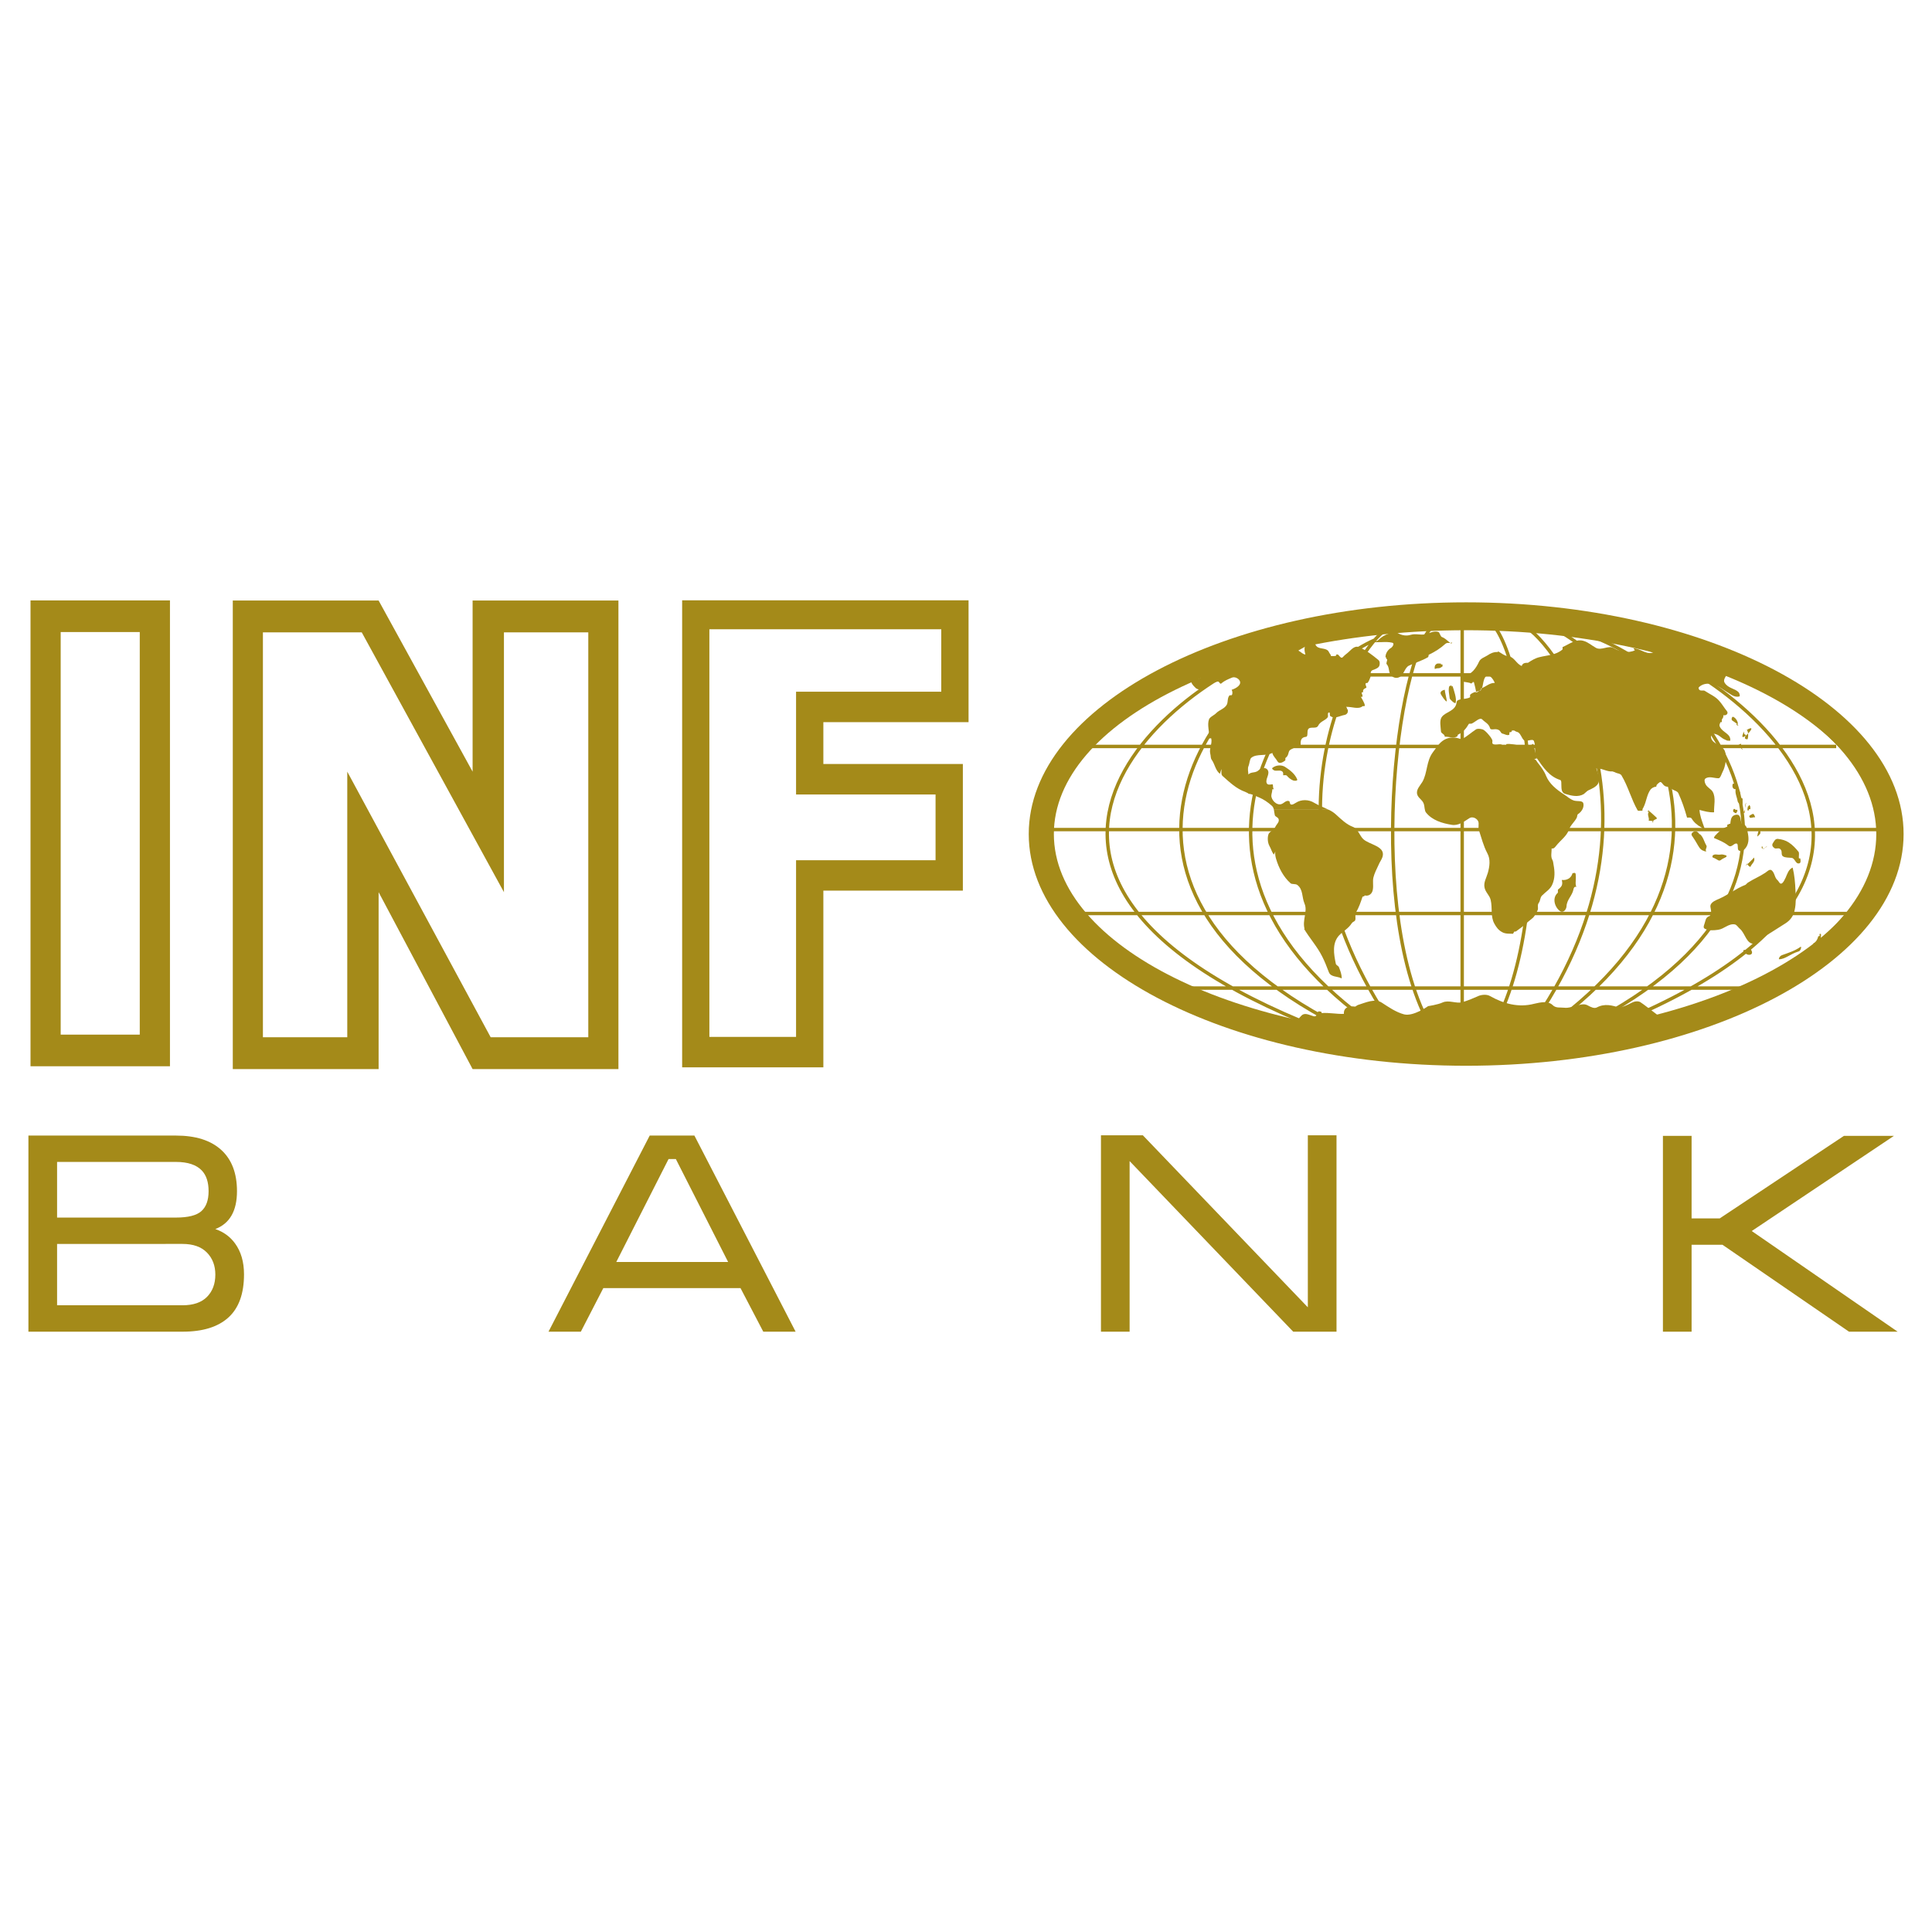
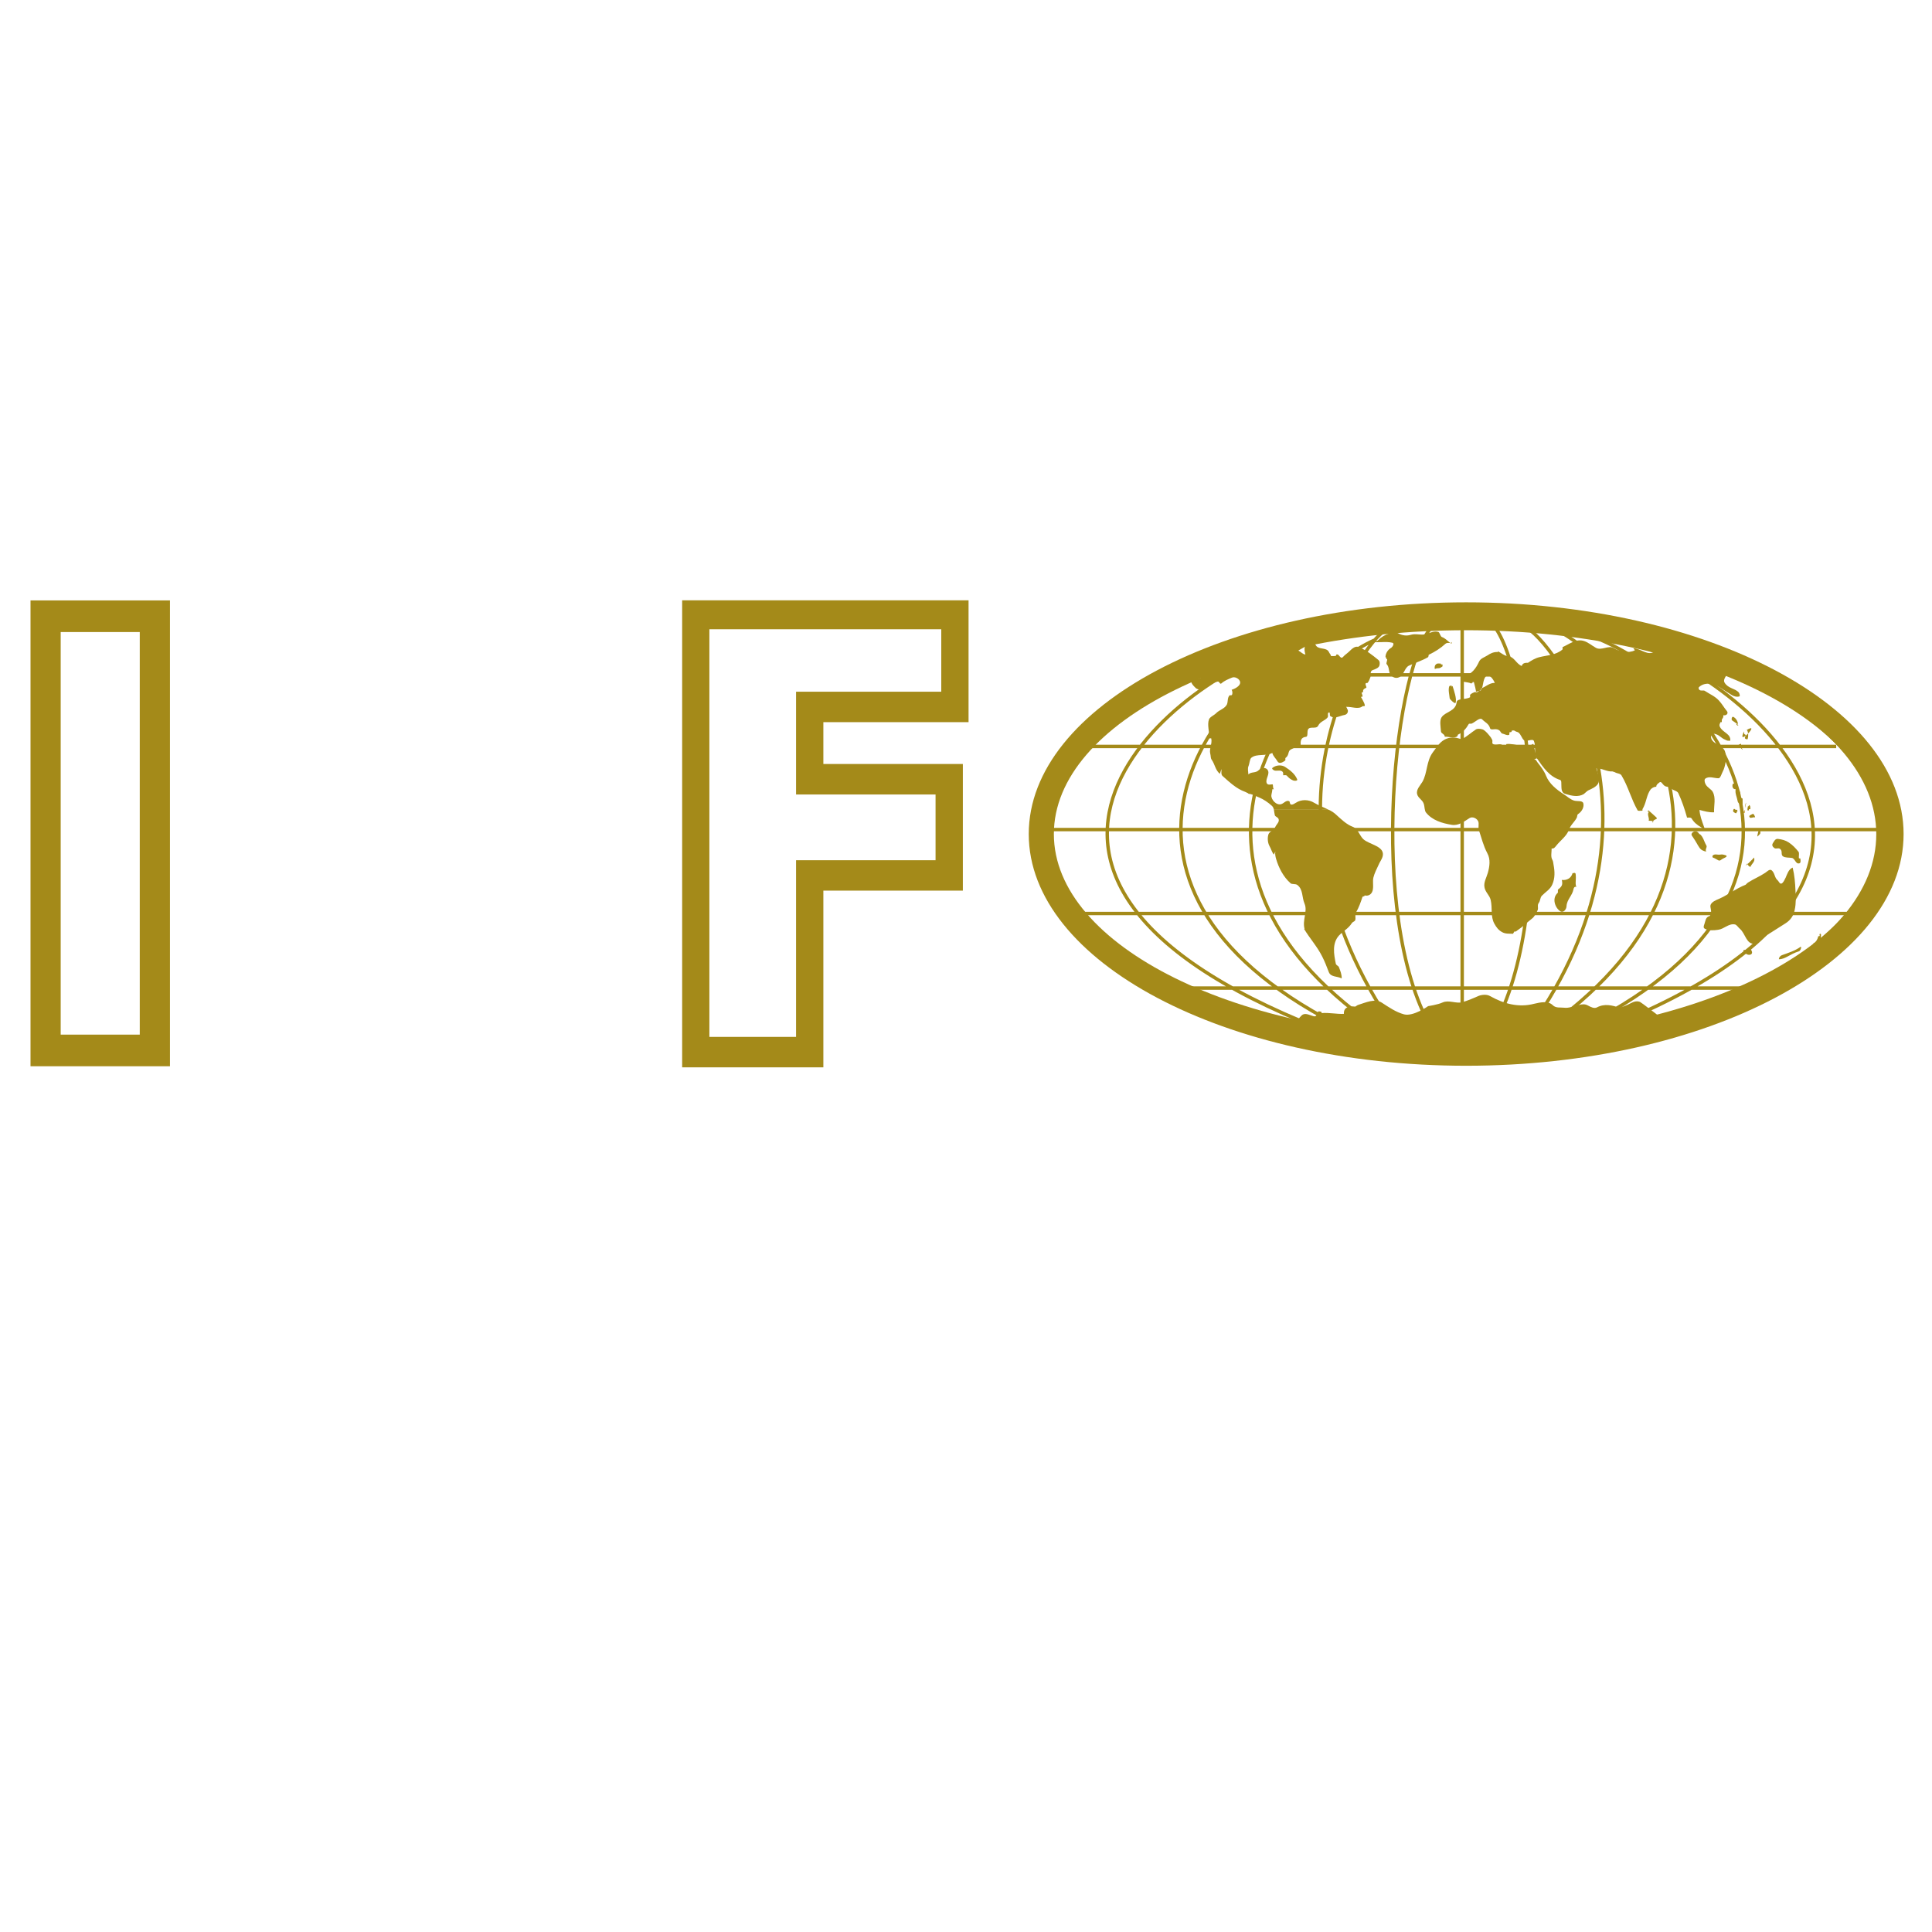
<svg xmlns="http://www.w3.org/2000/svg" version="1.0" id="Layer_1" x="0px" y="0px" width="192.756px" height="192.756px" viewBox="0 0 192.756 192.756" enable-background="new 0 0 192.756 192.756" xml:space="preserve">
  <g>
    <polygon fill-rule="evenodd" clip-rule="evenodd" fill="#FFFFFF" points="0,0 192.756,0 192.756,192.756 0,192.756 0,0  " />
    <path fill-rule="evenodd" clip-rule="evenodd" fill="#A48A19" d="M146.281,62.878c22.654,0,41.135,9.134,41.135,20.333   c0,11.201-18.48,20.335-41.135,20.335c-22.658,0-41.137-9.134-41.137-20.335C105.145,72.013,123.623,62.878,146.281,62.878   L146.281,62.878z M146.281,60.095c24.035,0,43.641,10.385,43.641,23.117c0,12.734-19.605,23.119-43.641,23.119   c-24.039,0-43.643-10.385-43.643-23.119C102.639,70.48,122.242,60.095,146.281,60.095L146.281,60.095z" />
    <path fill-rule="evenodd" clip-rule="evenodd" fill="#A48A19" d="M6.055,103.223V63.062h7.889v40.161H6.055L6.055,103.223z    M3.044,106.379V59.906h13.913v46.473H3.044L3.044,106.379z" />
-     <path fill-rule="evenodd" clip-rule="evenodd" fill="#A48A19" d="M24.345,127.141c0,1.926-0.518,3.361-1.556,4.305   c-1.037,0.943-2.557,1.416-4.558,1.416H2.835v-19.566h14.723c1.963,0,3.468,0.477,4.515,1.432c1.047,0.951,1.571,2.326,1.571,4.117   c0,1.965-0.72,3.225-2.16,3.777c0.823,0.285,1.477,0.762,1.963,1.43C24.046,124.871,24.345,125.9,24.345,127.141L24.345,127.141z    M20.811,118.844c0-0.896-0.224-1.582-0.672-2.059c-0.542-0.572-1.403-0.859-2.581-0.859H5.695v5.551h11.863   c1.216,0,2.062-0.215,2.538-0.645S20.811,119.74,20.811,118.844L20.811,118.844z M5.695,124.107v6.121h12.508   c1.084,0,1.902-0.281,2.454-0.842c0.552-0.564,0.827-1.303,0.827-2.219c0-0.895-0.281-1.629-0.841-2.201   c-0.561-0.572-1.374-0.859-2.439-0.859H5.695L5.695,124.107z M69.281,113.295l10.097,19.566h-3.226l-2.272-4.348H60.194   l-2.243,4.348h-3.226l10.097-19.566H69.281L69.281,113.295z M72.646,125.91l-5.216-10.27h-0.729l-5.216,10.27H72.646L72.646,125.91   z M109.842,113.268h4.18l16.461,17.162v-17.162h2.861v19.594h-4.32l-16.322-17.02v17.02h-2.859V113.268L109.842,113.268z    M165.91,113.324h2.861v8.238h2.805l12.396-8.238h4.99l-14.189,9.496l14.555,10.041h-4.852l-12.619-8.668h-3.086v8.668h-2.861   V113.324L165.91,113.324z" />
-     <path fill-rule="evenodd" clip-rule="evenodd" fill="#A48A19" d="M23.225,106.662V59.914h14.549l9.378,17.074V59.914h14.549v46.749   H47.152l-9.378-17.651v17.651H23.225L23.225,106.662z M26.231,103.488v-40.4h9.859l14.188,25.923V63.088h8.416v40.4h-9.739   l-14.308-26.5l0,26.5H26.231L26.231,103.488z" />
    <path fill-rule="evenodd" clip-rule="evenodd" fill="#A48A19" d="M132.566,80.792c0.283,0.126,0.52,0.284,0.74,0.489   c0.475,0.427,1.027,0.98,1.676,1.217c0.506,0.19,0.664,0.869,1.027,1.217c0.6,0.568,2.242,0.695,1.928,1.769   c-0.08,0.268-0.301,0.553-0.396,0.805c-0.189,0.411-0.41,0.822-0.521,1.28c-0.078,0.379,0.016,0.759-0.047,1.153   c-0.047,0.411-0.363,0.727-0.822,0.616c-0.016,0.142-0.189,0.063-0.221,0.158c-0.174,0.521-0.348,1.042-0.646,1.548   c-0.143,0.221,0.031,0.585-0.096,0.806c-0.047,0.079-0.254,0.142-0.316,0.253c-0.379,0.584-0.854,0.774-1.295,1.248   c-0.68,0.774-0.506,1.833-0.299,2.812c0.029,0.126,0.268,0.221,0.299,0.316c0.143,0.362,0.299,0.741,0.283,1.138   c-0.441-0.237-1.072-0.111-1.279-0.617c-0.205-0.536-0.41-1.073-0.662-1.563c-0.506-1.011-1.248-1.816-1.834-2.796   c0.033,0.047,0.064,0.016,0.08,0.063c-0.268-0.9,0.33-1.769-0.016-2.559c-0.27-0.632-0.127-1.406-0.711-1.849   c-0.174-0.143-0.553-0.047-0.68-0.174c-0.711-0.631-1.17-1.517-1.438-2.417c-0.062-0.206-0.127-0.49-0.08-0.743   c-0.047,0.095-0.094,0.189-0.141,0.3c-0.223-0.252-0.27-0.568-0.443-0.853c-0.205-0.379-0.205-0.885-0.096-1.185   c0.096-0.252,0.586-0.458,0.697-0.758c0.109-0.237,0.457-0.49,0.283-0.806c-0.078-0.126-0.301-0.189-0.348-0.316   c-0.047-0.173-0.062-0.379-0.094-0.553H132.566L132.566,80.792z" />
    <path fill-rule="evenodd" clip-rule="evenodd" fill="#A48A19" d="M127.1,80.792c-0.033-0.158-0.096-0.3-0.205-0.395   c-0.381-0.348-0.822-0.648-1.279-0.837c-0.334-0.126-0.682-0.348-1.061-0.363c0.08,0-0.189-0.143-0.314-0.189   c-0.9-0.316-1.58-0.98-2.275-1.596c-0.158-0.159-0.096-0.442-0.096-0.68c-0.078,0.159-0.094,0.316-0.158,0.475   c-0.457-0.364-0.488-0.932-0.82-1.406c-0.127-0.173-0.08-0.395-0.143-0.6c-0.127-0.521,0.223-1.011,0.096-1.533   c0-0.016-0.127,0-0.207,0c0.049-0.647-0.221-1.327-0.016-1.895c0.096-0.253,0.521-0.411,0.727-0.632   c0.332-0.332,0.838-0.426,1.059-0.853c0.127-0.3,0.033-0.648,0.254-0.9c0.047-0.063,0.221,0.047,0.268-0.095   c0.049-0.126,0.033-0.348-0.047-0.475c0.426-0.126,1.074-0.505,0.773-0.947c-0.109-0.174-0.457-0.396-0.773-0.253   c-0.363,0.158-0.711,0.284-1.027,0.568c-0.143,0.127-0.205-0.221-0.363-0.189c-0.553,0.126-0.979,0.458-1.469,0.727   c-0.221,0.11-0.553,0.079-0.727-0.079c-0.254-0.253-0.506-0.49-0.49-0.9c0.475,0.031,1.154,0.095,1.232-0.538   c-0.615,0.301-1.391,0.237-1.928-0.142c1.027-0.063,1.943-0.505,2.908-0.821c0.473-0.159,0.916-0.443,1.404-0.632   c1.012-0.395,2.086-0.584,3.082-1.027c0.252-0.11,0.9-0.269,0.82-0.284c0.111,0.016-0.031,0.221,0.016,0.284   c0.158,0.253,0.363,0.474,0.555,0.569c0.268,0.127,0.457-0.379,0.742-0.427c0.52-0.11,1.074,0,1.5-0.252   c0.221-0.126,0.521,0.016,0.646-0.253c-0.047,0.269-0.553,0.538-0.203,0.712c0.221,0.11,0.395,0.348,0.662,0.363   c-0.094-0.285-0.125-0.585-0.047-0.837c0.094-0.285,0.457-0.38,0.695-0.49c0.189-0.095,0.316,0.364,0.475,0.521   c0.314,0.316,1.025,0.095,1.23,0.584c0.049,0.126,0.191,0.222,0.191,0.379c0.141,0,0.299,0.016,0.457-0.016   c0.062-0.016,0.096-0.063,0.078-0.142c0.238-0.048,0.285,0.189,0.459,0.3c0.064,0.031,0.189,0.031,0.205,0   c0.111-0.206,0.285-0.3,0.428-0.427c0.363-0.284,0.695-0.805,1.184-0.6c0.711,0.3,1.312,0.774,1.928,1.28   c0.158,0.126,0.143,0.379,0.111,0.505c-0.033,0.269-0.412,0.411-0.695,0.505c-0.301,0.126-0.127,0.474-0.221,0.711   c-0.08,0.206-0.111,0.348-0.27,0.553c-0.031,0.047-0.189-0.031-0.205,0.095c-0.031,0.158,0.158,0.364,0.047,0.411   c-0.174,0.079-0.301,0.142-0.301,0.348c0,0.189-0.125,0.094-0.125,0.078c-0.062,0.127,0.143,0.332,0.047,0.458   c-0.016,0.032-0.094,0-0.143,0c0.711,1.217,0.27,0.869,0.174,0.948c-0.426,0.348-1.074,0.032-1.643,0.063   c0.047,0.063,0.127,0.143,0.078,0.221c-0.031,0.016-0.094,0-0.141,0c0.062,0,0.189-0.016,0.205,0.016   c0.109,0.253-0.031,0.522-0.301,0.569c-0.506,0.094-0.996,0.442-1.438,0.094c-0.062-0.063,0.031-0.426-0.141-0.331   c-0.16,0.062,0,0.347-0.111,0.489c-0.27,0.332-0.727,0.378-0.949,0.837c-0.189,0.348-0.805,0.016-0.996,0.348   c-0.125,0.237,0.018,0.727-0.205,0.743c-0.551,0.062-0.551,0.426-0.535,0.853c0,0.111-0.254,0.032-0.223,0.222   c-0.299-0.079-0.615,0.11-0.805,0.221c-0.254,0.158-0.111,0.553-0.475,0.806c-0.062,0.031,0.016,0.221-0.047,0.268   c-0.236,0.19-0.615,0.38-0.773,0.063c-0.158-0.284-0.428-0.49-0.506-0.822c-0.68,0.348-1.549,0.047-2.086,0.474   c-0.174,0.126-0.174,0.568-0.301,0.869c-0.078,0.173-0.031,0.537,0,0.806c0.27-0.3,0.711-0.111,1.027-0.427   c0.221-0.221,0.648-0.316,0.854-0.078c0.348,0.41-0.205,0.916-0.062,1.342c0.078,0.237,0.346,0.174,0.568,0.143   c0.125,0,0,0.332,0.158,0.489c-0.064,0-0.111,0-0.158,0c0,0.237-0.08,0.427-0.096,0.617c-0.031,0.41,0.49,1.027,0.996,0.869   c0.252-0.079,0.475-0.411,0.773-0.3c0.096,0.032,0.047,0.284,0.174,0.332c0.174,0.063,0.316-0.062,0.49-0.158   c0.553-0.364,1.295-0.348,1.848,0c0.475,0.285,0.98,0.458,1.439,0.695H127.1L127.1,80.792z" />
    <path fill-rule="evenodd" clip-rule="evenodd" fill="#A48A19" d="M165.377,101.266c0.047,0.047-1.596-1.232-1.738-1.295   c-0.268-0.127-0.615-0.062-0.916,0.109c-0.395,0.207-0.789,0.381-1.217,0.459c0.016,0.031,0.096,0,0,0c-0.031,0-0.047,0-0.078,0   c0.047,0,0.094,0,0.158,0c-0.742-0.236-1.484-0.441-2.26-0.031c-0.268,0.143-0.6-0.031-0.9-0.189   c-0.299-0.174-0.615-0.127-0.9-0.047c-0.49,0.109-1.012,0.33-1.469,0.268c-0.379-0.047-0.822,0.062-1.139-0.252   c-0.457-0.459-1.248-0.285-1.848-0.143c-1.564,0.41-3.049,0-4.424-0.775c-0.299-0.172-0.773-0.141-1.105-0.016   c-0.537,0.238-1.059,0.459-1.627,0.633c-0.664,0.174-1.344-0.252-1.99,0.031c-0.475,0.223-1.438,0.363-1.438,0.363   s-1.484,1.059-2.402,0.822c-0.82-0.221-1.516-0.711-2.227-1.17c-0.68-0.441-1.58-0.016-2.385,0.238   c-0.096,0.031-0.223,0.174-0.301,0.156c-0.586-0.078-1.137,0.08-1.09,0.727c-0.76,0.033-1.453-0.141-2.229-0.078   c0.031-0.078-0.016-0.127-0.078-0.143c-0.096-0.031-0.238-0.047-0.27,0c-0.141,0.238-0.125,0.57-0.49,0.443   c-0.33-0.096-0.693-0.285-0.979-0.174c-0.221,0.078-0.379,0.379-0.584,0.537c-0.08,0.062-0.223,0.158-0.363,0.111   c6.193,1.957,13.633,1.975,16.238,2.037C153.086,104.031,162.502,102.387,165.377,101.266L165.377,101.266z" />
    <path fill-rule="evenodd" clip-rule="evenodd" fill="#A48A19" d="M136.926,63.999c0.221,0.032,0.488-0.032,0.568-0.126   c0.332-0.332,0.695-0.537,1.121-0.679c0.111-0.032,0.174-0.174,0.316-0.205c0.096-0.016,0.221-0.032,0.285,0.016   c0.473,0.363,1.025,0.49,1.531,0.332c0.521-0.158,0.98,0.063,1.469-0.063c0.443-0.126,0.9-0.363,1.297-0.221   c0.125,0.047,0.189,0.442,0.348,0.505c0.553,0.189,1.057,1.011,0.994,0.442c0.031,0.284-0.426,0.032-0.631,0.221   c-0.521,0.475-1.059,0.806-1.676,1.106c-0.031,0.017,0,0.206-0.094,0.253c-0.633,0.364-1.264,0.537-1.896,0.837   c-0.426,0.221-0.475,0.917-0.963,1.153c-0.316,0.143-0.68,0.032-0.885-0.3c-0.191-0.316-0.08-0.695-0.363-1.011   c-0.08-0.094,0.078-0.315,0.047-0.505c-0.174,0.063,0-0.221-0.158-0.158c-0.031-0.252,0.127-0.727,0.584-0.979   c0.096-0.063,0.348-0.427,0.096-0.49c-0.695-0.174-1.422,0.046-2.133-0.111C136.734,63.999,136.861,63.983,136.926,63.999   L136.926,63.999z" />
    <path fill-rule="evenodd" clip-rule="evenodd" fill="#A48A19" d="M143.766,66.21c-0.158,0-0.332-0.047-0.443,0.032   c-0.172,0.11-0.221,0.3-0.172,0.505c0.441-0.173,0.348,0.048,0.758-0.252c0.031-0.016,0.016-0.126,0-0.206   C143.893,66.243,143.734,66.384,143.766,66.21L143.766,66.21z" />
-     <path fill-rule="evenodd" clip-rule="evenodd" fill="#A48A19" d="M144.145,68.817c-0.301,0.064-0.553,0.237-0.348,0.521   c0.064,0.095,0.379,0.632,0.553,0.648C144.35,69.75,144.145,69.054,144.145,68.817L144.145,68.817z" />
    <path fill-rule="evenodd" clip-rule="evenodd" fill="#A48A19" d="M144.84,68.517c0-0.269-0.174-0.016-0.236-0.079   c-0.143,0.378,0,0.853,0.031,1.232c0.016,0.126,0.537,0.585,0.584,0.458c0.158-0.379-0.174-1.296-0.301-1.69   C144.887,68.47,144.855,68.486,144.84,68.517L144.84,68.517z" />
    <path fill-rule="evenodd" clip-rule="evenodd" fill="#A48A19" d="M164.572,80.966c-0.332,0.222,0.016,0.601-0.08,0.917   c0.947,0,0.049,0.41,0.506-0.031c0.158-0.143,0.441-0.127,0.236-0.316c-0.252-0.237-0.506-0.458-0.773-0.695   c-0.031-0.032-0.047,0.11-0.047,0.205C164.461,81.013,164.508,80.982,164.572,80.966L164.572,80.966z" />
    <path fill-rule="evenodd" clip-rule="evenodd" fill="#A48A19" d="M172.629,73.904c0.078-0.695-0.744-0.806-1.027-1.374   c-0.111-0.206,0-0.333,0.047-0.474c0-0.016,0.111,0.015,0.127-0.016c0.031-0.08-0.016-0.206,0.031-0.285   c0.096-0.126,0.158-0.236,0.127-0.395c0.348,0.063,0.537-0.221,0.348-0.427c-0.27-0.332-0.475-0.695-0.758-1.01   c-0.381-0.443-0.934-0.664-1.438-0.996c-0.111-0.079-0.301,0-0.443-0.047c-0.158-0.048-0.221-0.253-0.127-0.332   c0.602-0.553,1.518-0.348,2.164,0.094c0.348,0.237,0.695,0.442,1.059,0.679c0.223,0.158,0.553,0.237,0.807,0.158   c0.078-0.032,0-0.332-0.08-0.411c-0.379-0.395-1.059-0.379-1.404-0.964c-0.191-0.331,0.205-0.663,0.299-0.979   c0.189-0.616-0.82-0.521-1.279-0.695c-0.506-0.205-1.105-0.174-1.658-0.332c-1.328-0.395-2.67-0.616-3.918-1.216   c-0.127-0.063-0.254-0.189-0.395-0.285c-0.018,0.143,0.158,0.285,0.062,0.364c-0.773,0.569-1.422-0.269-2.211-0.285   c0.031,0.079,0.174,0.19,0.141,0.206c-0.615,0.316-1.5,0.142-2.102-0.221c-0.52-0.316-1.23,0.284-1.783-0.031   c-0.428-0.237-0.775-0.569-1.248-0.695c-0.76-0.206-1.391,0.331-2.055,0.616c-0.047,0.016,0.016,0.221-0.031,0.252   c-0.664,0.569-1.469,0.553-2.275,0.758c-0.426,0.095-0.805,0.332-1.168,0.569c0.031,0,0.047,0,0.078,0   c-0.205,0-0.6-0.048-0.695,0.315c-0.537-0.205-0.742-0.9-1.311-0.964c-0.428-0.047-0.711-0.316-1.059-0.505   c0,0.063,0.016,0.095-0.078,0.079c-0.348-0.016-0.695,0.142-0.965,0.332c-0.299,0.189-0.695,0.3-0.838,0.616   c-0.314,0.68-0.727,1.264-1.5,1.453c-0.096,0.032-0.174,0.158-0.158,0.285c-0.047,0-0.127-0.016-0.143,0.016   c-0.047,0.062,0.016,0.173,0.064,0.205c0.314,0.126,0.678,0.079,0.994,0.252c-0.094-0.111,0.174-0.047,0.08-0.158   c0.047,0,0.141-0.016,0.141,0c0.223,0.853,0.301,1.216,0.111,0.979c0.047,0.047,0.205,0.047,0.268,0   c0.207-0.142,0.428-0.253,0.475-0.521c0.08-0.316,0.096-0.695,0.285-0.963c0.332-0.443,0.789,0.189,0.947,0.583   c-0.537-0.016-0.9,0.395-1.375,0.553c-0.016,0.016,0.016,0.174-0.016,0.19c-0.346,0.126-0.773,0.158-1.059,0.427   c-0.047,0.047,0.016,0.237-0.031,0.268c-0.441,0.253-1.295,0.079-1.328,0.49c-0.094,0.916-1.119,0.932-1.5,1.5   c-0.221,0.364-0.094,0.917-0.062,1.406c0.016,0.237,0.379,0.253,0.379,0.538c0.41-0.032,0.822,0.189,1.217-0.016   c0.062-0.032,0.078-0.174,0.094-0.19c0.506-0.237,0.822-0.6,1.09-1.074c0.033-0.048,0.191,0,0.285-0.032   c0.395-0.173,0.822-0.679,1.074-0.394c0.238,0.252,0.633,0.394,0.76,0.853c0.078,0.269,0.535-0.032,0.883,0.19   c0.174,0.094,0.191,0.316,0.348,0.348c0.221,0.047,0.412,0.189,0.617,0.142c0.143-0.016,0.047-0.19,0.094-0.269   c0.016-0.032,0.096,0,0.143-0.016c0.047-0.032,0.096-0.079,0.08-0.158c0.094,0,0.221-0.032,0.283,0.016   c0.143,0.111,0.285,0.111,0.379,0.174c0.254,0.189,0.332,0.568,0.539,0.758c0.236,0.237,0.883-0.205,1.01,0.095   c0.221,0.521-0.016,1.264,0.316,1.753c0.615,0.885,1.232,1.802,2.307,2.133c0.109,0.047,0.109,0.221,0.109,0.3   c0.033,0.474-0.078,0.963,0.443,1.105c0.584,0.174,1.248,0.332,1.801,0c0.125-0.095,0.316-0.3,0.441-0.363   c0.379-0.174,0.775-0.348,0.965-0.648c0.268-0.41,0-1.027-0.158-1.548c0.568-0.032,1.043,0.348,1.611,0.301l0.236,0.078   c0.221,0.142,0.537,0.111,0.664,0.316c0.68,1.138,0.963,2.354,1.611,3.492c0.047,0.078,0.316,0.031,0.49,0.031   c-0.047-0.143,0.062-0.269,0.109-0.363c0.285-0.585,0.316-1.233,0.695-1.753c0.111-0.126,0.332-0.285,0.568-0.269   c-0.016-0.206,0.189-0.332,0.285-0.411c0.221-0.221,0.316,0.19,0.568,0.332c0.189,0.127,0.475,0.032,0.584,0.19   c0.223,0.284,0.617,0.253,0.76,0.521c0.363,0.79,0.631,1.58,0.869,2.433c0.016,0.047,0.346-0.063,0.457,0.095   c0.221,0.379,0.553,0.663,0.934,0.869c0.078,0.048,0.205,0.142,0.236,0.269c0.205-0.094,0.078-0.269,0.047-0.363   c-0.189-0.537-0.395-1.059-0.428-1.627c0.475,0.126,0.949,0.269,1.455,0.237c-0.031-0.695,0.205-1.438-0.143-2.053   c-0.143-0.253-0.521-0.411-0.695-0.727c-0.111-0.19-0.158-0.474-0.047-0.569c0.379-0.3,0.916-0.032,1.342-0.047   c0.174,0,0.316-0.506,0.428-0.712c0.221-0.411,0.426-1.389,0.189-2.006c-0.27-0.664-1.502-0.711-1.375-1.564   c0.047-0.284,0.586-0.142,0.869,0.095c0.143,0.11,0.348,0.269,0.521,0.332c0.094,0.032,0.189,0.11,0.299,0.11H172.629   L172.629,73.904z" />
    <path fill-rule="evenodd" clip-rule="evenodd" fill="#A48A19" d="M145.52,73.667c-0.521-0.157-1.105-0.11-1.596,0.253   c-0.426,0.316-0.664,0.742-0.979,1.153c-0.648,0.885-0.521,2.022-1.027,2.923c-0.223,0.379-0.664,0.79-0.521,1.264   c0.094,0.363,0.506,0.521,0.646,0.917c0.111,0.316,0.064,0.695,0.238,0.9c0.615,0.758,1.58,1.059,2.559,1.216   c0.664,0.111,1.217-0.316,1.785-0.679c0.301-0.174,0.742,0.031,0.869,0.363c0.078,0.237-0.031,0.569,0.047,0.822   c0.27,0.79,0.443,1.564,0.854,2.338c0.332,0.6,0.221,1.327,0.047,1.943c-0.143,0.506-0.441,0.964-0.33,1.469   c0.094,0.49,0.504,0.758,0.615,1.248c0.189,0.821-0.033,1.627,0.363,2.354c0.189,0.348,0.395,0.632,0.758,0.837   c0.348,0.206,0.742,0.158,1.137,0.173c-0.047-0.094,0.111-0.126,0.08-0.221c0.205,0.048,0.285-0.11,0.426-0.189   c0.49-0.332,0.885-0.742,1.359-1.105c0.236-0.174,0.426-0.537,0.568-0.853c0.08-0.221-0.062-0.474,0.096-0.695   c0.189-0.253,0.125-0.537,0.33-0.743c0.35-0.363,0.822-0.616,1.027-1.105c0.285-0.632,0.254-1.312,0.127-1.975   c-0.031-0.143-0.031-0.348-0.127-0.506c-0.174-0.3-0.062-0.742-0.062-1.121c0.221,0.063,0.348-0.143,0.441-0.253   c0.443-0.568,1.059-0.963,1.281-1.611c0.158-0.474,0.584-0.79,0.789-1.216c0.047-0.11,0.031-0.301,0.127-0.348   c0.41-0.269,0.615-0.727,0.521-1.074c-0.08-0.301-0.586-0.174-0.918-0.269c-0.41-0.126-0.695-0.427-1.057-0.648   c-0.727-0.473-1.422-1.043-1.738-1.816c-0.205-0.521-0.521-0.917-0.854-1.343c-0.096-0.126-0.158-0.316-0.348-0.332   c0.094-0.016,0.205-0.048,0.301-0.079c-0.158-0.474-0.254-0.964-0.379-1.454c-0.791,0.569-1.785-0.079-2.686,0.032   c-0.064,0,0.094,0.221-0.018,0.252c-0.141,0.047-0.268-0.063-0.41-0.174c-0.252-0.173-0.68,0.127-0.947-0.125   c-0.062-0.063,0.016-0.253-0.031-0.363c-0.111-0.222-0.143-0.269-0.316-0.474c-0.143-0.174-0.443-0.521-0.664-0.584   c-0.236-0.063-0.504-0.095-0.662,0.015c-0.475,0.316-0.854,0.664-1.344,0.948C145.82,73.778,145.693,73.715,145.52,73.667   L145.52,73.667z" />
    <path fill-rule="evenodd" clip-rule="evenodd" fill="#A48A19" d="M157.193,87.175c-0.062-0.174-0.205-0.032-0.299-0.063   c-0.127,0.506-0.586,0.743-1.074,0.679c0.109,0.458,0.031,0.647-0.365,0.948c-0.062,0.062,0.018,0.284-0.047,0.348   c-0.584,0.521-0.283,1.438,0.221,1.801c0.332,0.252,0.648-0.143,0.664-0.474c0.031-0.664,0.568-1.043,0.695-1.69   c0.016-0.111,0.078-0.3,0.285-0.237c-0.158-0.363,0.016-0.695-0.08-1.374C157.193,87.127,157.193,87.159,157.193,87.175   L157.193,87.175z" />
    <path fill-rule="evenodd" clip-rule="evenodd" fill="#A48A19" d="M126.957,76.605c0.379-0.3,0.916-0.3,1.248-0.095   c0.475,0.301,0.994,0.695,1.217,1.249c0.062,0.158-0.27,0.158-0.396,0.11c-0.268-0.11-0.457-0.268-0.646-0.49   c-0.062-0.063-0.236-0.032-0.363-0.032c0.031-0.205,0-0.363-0.174-0.427c-0.221-0.095-0.521,0.032-0.727-0.062   C127.051,76.827,126.846,76.701,126.957,76.605L126.957,76.605z" />
    <path fill-rule="evenodd" clip-rule="evenodd" fill="#A48A19" d="M172.992,71.55c-0.221-0.158-0.27,0.253-0.189,0.316   c1.357,0.901,0,0.379,0.6,0.348C173.355,71.93,173.213,71.692,172.992,71.55L172.992,71.55z" />
    <path fill-rule="evenodd" clip-rule="evenodd" fill="#A48A19" d="M174.16,72.893c1.723-1.059-1.059,1.864-0.125,0.016   c-0.049,0.08-0.031,0.19-0.016,0.301c0.016,0.062,0.109,0.062,0.125,0.094c0.111,0.126-0.205,0.317,0.033,0.427   c0.062,0.032,0.189,0.032,0.189,0c0.078-0.285,0.078-0.616-0.064-0.9C174.271,72.782,174.209,72.861,174.16,72.893L174.16,72.893z" />
    <path fill-rule="evenodd" clip-rule="evenodd" fill="#A48A19" d="M173.703,74.205c-0.08,0-0.143,0.079-0.221,0.094   c-0.08,0.032,0.299,0.458,0.379,0.506c0.047,0.016-0.174-0.284-0.174-0.3C173.734,74.425,173.703,74.299,173.703,74.205   L173.703,74.205z" />
    <path fill-rule="evenodd" clip-rule="evenodd" fill="#A48A19" d="M173.07,78.217c-0.031-0.047-0.174-0.032-0.189-0.016   c-0.078,0.206-0.047,0.554,0.285,0.538c-0.08,0.427,0.141,0.806,0.205,1.217c0.031,0.158,0.301,0.411,0.457,0.269   c0.033-0.031,0.033,0.158,0.033-0.569c-0.158,0.063-0.111-0.173-0.238-0.158C173.719,78.976,173.402,78.581,173.07,78.217   L173.07,78.217z" />
    <path fill-rule="evenodd" clip-rule="evenodd" fill="#A48A19" d="M174.555,80.35c-0.109-0.111-0.047,0.174-0.156,0.078   c-0.189,0.696,0.174,0.396,0.078,0.301c0.031,0.016,0.096,0,0.158,0C174.619,80.603,174.666,80.46,174.555,80.35L174.555,80.35z" />
    <path fill-rule="evenodd" clip-rule="evenodd" fill="#A48A19" d="M173.244,80.792c-0.109,0.063-0.205-0.19-0.283-0.048   c-0.064,0.08-0.064,0.238,0,0.269c0.41,0.285,0.189,0.016,0.441-0.126C173.291,80.982,173.371,80.729,173.244,80.792   L173.244,80.792z" />
    <path fill-rule="evenodd" clip-rule="evenodd" fill="#A48A19" d="M174.129,80.587c-0.031-0.063,0-0.426,0.08-0.505L174.129,80.587   L174.129,80.587z" />
    <path fill-rule="evenodd" clip-rule="evenodd" fill="#D1AD54" d="M174.02,80.824c0.109,0.016-0.143,0.205-0.143,0.221   c0.016,0.11,0.127,0.063,0.221,0.063C174.004,81.029,174.209,80.84,174.02,80.824L174.02,80.824z" />
    <path fill-rule="evenodd" clip-rule="evenodd" fill="#A48A19" d="M174.871,81.203c-0.189,0.11-0.457,0.158-0.299,0.348   c0.094,0.126,0.363-0.063,0.535,0c0-0.079-0.078-0.222-0.109-0.269C174.982,81.234,174.889,81.188,174.871,81.203L174.871,81.203z" />
-     <path fill-rule="evenodd" clip-rule="evenodd" fill="#A48A19" d="M173.086,81.313c-0.395,0.126-0.41,0.521-0.457,0.885   c-0.127-0.063-0.189,0.126-0.301,0.063c0,0.079,0.016,0.205-0.016,0.221c-0.506,0.173-0.854,0.521-1.186,0.884   c-0.031,0.048-0.189,0.221-0.094,0.253c0.475,0.205,0.963,0.395,1.406,0.743c0.332,0.268,0.568-0.301,0.852-0.19   c0.158,0.063,0.031,0.537,0.158,0.648c0.301,0.269,0.664-0.079,0.838-0.411c0.301-0.585,0.111-1.217-0.016-1.817   c-0.062-0.284-0.443-0.347-0.332-0.711c0.031,0.142-0.062,0.221-0.158,0.316C173.592,81.819,173.75,81.124,173.086,81.313   L173.086,81.313z" />
    <path fill-rule="evenodd" clip-rule="evenodd" fill="#A48A19" d="M169.562,83.272c-0.109-0.285-0.379-0.411-0.6-0.285   c-0.158,0.079-0.268,0.253-0.143,0.412c0.459,0.663,0.521,0.868,0.711,1.137c0.158,0.253,0.396,0.379,0.711,0.427   c-0.174-0.205,0.127-0.427,0-0.616c-0.236-0.396-0.299-0.87-0.68-1.154C169.562,83.209,169.562,83.241,169.562,83.272   L169.562,83.272z" />
    <path fill-rule="evenodd" clip-rule="evenodd" fill="#A48A19" d="M171.633,85.263c-0.268,0.048-0.553-0.11-0.758,0.095   c-0.031,0.032-0.031,0.174,0,0.189c0.584,0.221,0.584,0.458,0.885,0.205c0.143-0.11,0.332-0.157,0.475-0.268   c0.031-0.016,0.016-0.126,0.016-0.126C172.043,85.294,171.854,85.215,171.633,85.263L171.633,85.263z" />
    <path fill-rule="evenodd" clip-rule="evenodd" fill="#A48A19" d="M174.936,85.579c0.252-0.11-1.297,1.312-0.586,0.553   c-0.094,0.095,0.27,0.442,0.301,0.332c0.111-0.285,0.506-0.522,0.348-0.885C174.998,85.563,174.951,85.563,174.936,85.579   L174.936,85.579z" />
    <path fill-rule="evenodd" clip-rule="evenodd" fill="#A48A19" d="M175.473,82.735c0,0.142-0.174,0.584-0.127,0.727   c0,0.016,0.254-0.269,0.268-0.284C175.662,83.02,175.645,82.83,175.473,82.735L175.473,82.735z" />
-     <path fill-rule="evenodd" clip-rule="evenodd" fill="#A48A19" d="M175.945,84.694c-0.109,0-0.078-0.316-0.156-0.252   c-0.033,0.015-0.033,0.173,0,0.189c0.188,0.079,0.379-0.047,0.521-0.221C176.246,84.41,176.025,84.694,175.945,84.694   L175.945,84.694z" />
    <path fill-rule="evenodd" clip-rule="evenodd" fill="#A48A19" d="M177.398,83.699c-0.299-0.032-0.379,0.222-0.52,0.427   c-0.127,0.205-0.018,0.363,0.156,0.489c0.127,0.095,0.363-0.016,0.506,0.047c0.379,0.206,0.08,0.584,0.348,0.774   c0.236,0.158,0.586,0.11,0.885,0.158c0.332,0.062,0.379,0.663,0.76,0.537c0.141-0.032,0.125-0.316,0.078-0.489   c0-0.016-0.127,0.015-0.127,0c-0.047-0.237,0.062-0.506-0.047-0.664c-0.285-0.348-0.584-0.679-0.979-0.932   C178.143,83.841,177.795,83.747,177.398,83.699L177.398,83.699z" />
    <path fill-rule="evenodd" clip-rule="evenodd" fill="#A48A19" d="M178.854,86.559c-0.412,0.173-0.537,0.632-0.695,0.995   c-0.49,1.09-0.633,0.411-0.807,0.269c-0.316-0.253-0.268-0.727-0.6-0.996c-0.205-0.158-0.459,0.143-0.633,0.252   c-0.568,0.379-1.137,0.601-1.705,0.964c-0.111,0.062-0.223,0.221-0.27,0.236c-0.947,0.364-1.721,0.996-2.654,1.406   c-0.299,0.126-0.693,0.285-0.82,0.585c-0.096,0.236,0.127,0.568,0.016,0.822c-0.047,0.095-0.016,0.268-0.127,0.3   c-0.41,0.126-0.395,0.49-0.506,0.79c-0.062,0.174-0.158,0.396,0.064,0.49c0.395,0.189,0.852,0.158,1.295,0.094   c0.615-0.079,1.043-0.647,1.674-0.537c0.189,0.032,0.332,0.3,0.506,0.442c0.553,0.458,0.633,1.595,1.502,1.485   c0.236-0.031,0.283-0.332,0.473-0.442c0.9-0.505,1.691-1.042,2.576-1.595c0.475-0.3,0.805-0.743,0.916-1.343   c0.143-0.647,0.111-1.295,0.078-1.896C179.105,88.122,179.043,87.317,178.854,86.559L178.854,86.559z" />
    <path fill-rule="evenodd" clip-rule="evenodd" fill="#A48A19" d="M174.398,94.758c-0.127,0.063-0.316,0-0.443,0.031   c-0.016,0.016-0.016,0.095-0.016,0.143c0.096,0,0.096,0.095,0.205,0.189c0.316,0.285,0.916,0.142,0.537-0.395   C174.65,94.678,174.508,94.694,174.398,94.758L174.398,94.758z" />
    <path fill-rule="evenodd" clip-rule="evenodd" fill="#A48A19" d="M179.627,94.473c-0.553,0.396-1.186,0.584-1.832,0.821   c-0.111,0.032-0.316,0.189-0.316,0.411c0.646,0,1.074-0.505,1.99-0.79c0.158-0.063,0.221-0.253,0.236-0.442   c-0.047,0-0.109,0-0.158,0C179.58,94.473,179.596,94.473,179.627,94.473L179.627,94.473z" />
    <path fill-rule="evenodd" clip-rule="evenodd" fill="#A48A19" d="M181.539,93.241c0,0.063,0.031,0.126,0,0.143   c-0.033,0.031-0.127,0.016-0.127,0.016c-0.127,0.616-0.615,0.853-0.459,0.632c-0.189,0.252,0.428,0.538,0.553,0.269   c0.143-0.301,0.158-0.696,0.176-1.059c0.016-0.047-0.08-0.111-0.127-0.062c-0.031,0.032-0.016,0.094-0.016,0.142   C181.539,93.304,181.539,93.272,181.539,93.241L181.539,93.241z" />
    <path fill="none" stroke="#A48A19" stroke-width="0.341" stroke-miterlimit="2.613" d="M161.238,63.776   c8.973,1.384,39.004,21.948,0.68,38.104 M104.176,82.767h83.16 M145.883,62.643v40.013 M137.115,63.873   c-8.295,3.682-23.033,22.275,0,38.467 M148.711,62.076c3.838,3.462,6.762,29.072,0.236,40.502 M158.473,63.351   c12.971,4.669,27.109,24.952-0.078,38.847 M108.473,74.473h74.725 M145.787,104.268c22.971,0,41.58-9.415,41.58-21.042   c0-11.626-18.609-21.043-41.58-21.043c-22.953,0-41.58,9.417-41.58,21.043C104.207,94.853,122.834,104.268,145.787,104.268    M117.352,98.58h56.904 M138.504,62.784c-2.006,0.253-14.139,17.308-0.078,38.798 M129.674,64.331   c-9.367,1.232-38.167,21.501,0.158,37.55 M154.635,62.502c8.295,3.812,23.033,23.069,0,39.838 M135.82,67.333h26.256    M106.941,91.14h77.629 M143.039,62.359c-3.84,3.438-6.762,28.868-0.236,40.219 M133.277,62.926   c-12.971,4.721-27.111,25.225,0.078,39.273 M152.092,62.502c2.922,1.348,15.291,18.134,1.232,39.08" />
    <path fill-rule="evenodd" clip-rule="evenodd" fill="#A48A19" d="M68.058,106.488V59.895h28.575v12.156H82.147v4.174h13.918V88.86   H82.147v17.628H68.058L68.058,106.488z M70.775,103.451V62.78H93.91v6.234H79.423v10.255h13.918v6.555H79.423v17.627H70.775   L70.775,103.451z" />
  </g>
</svg>